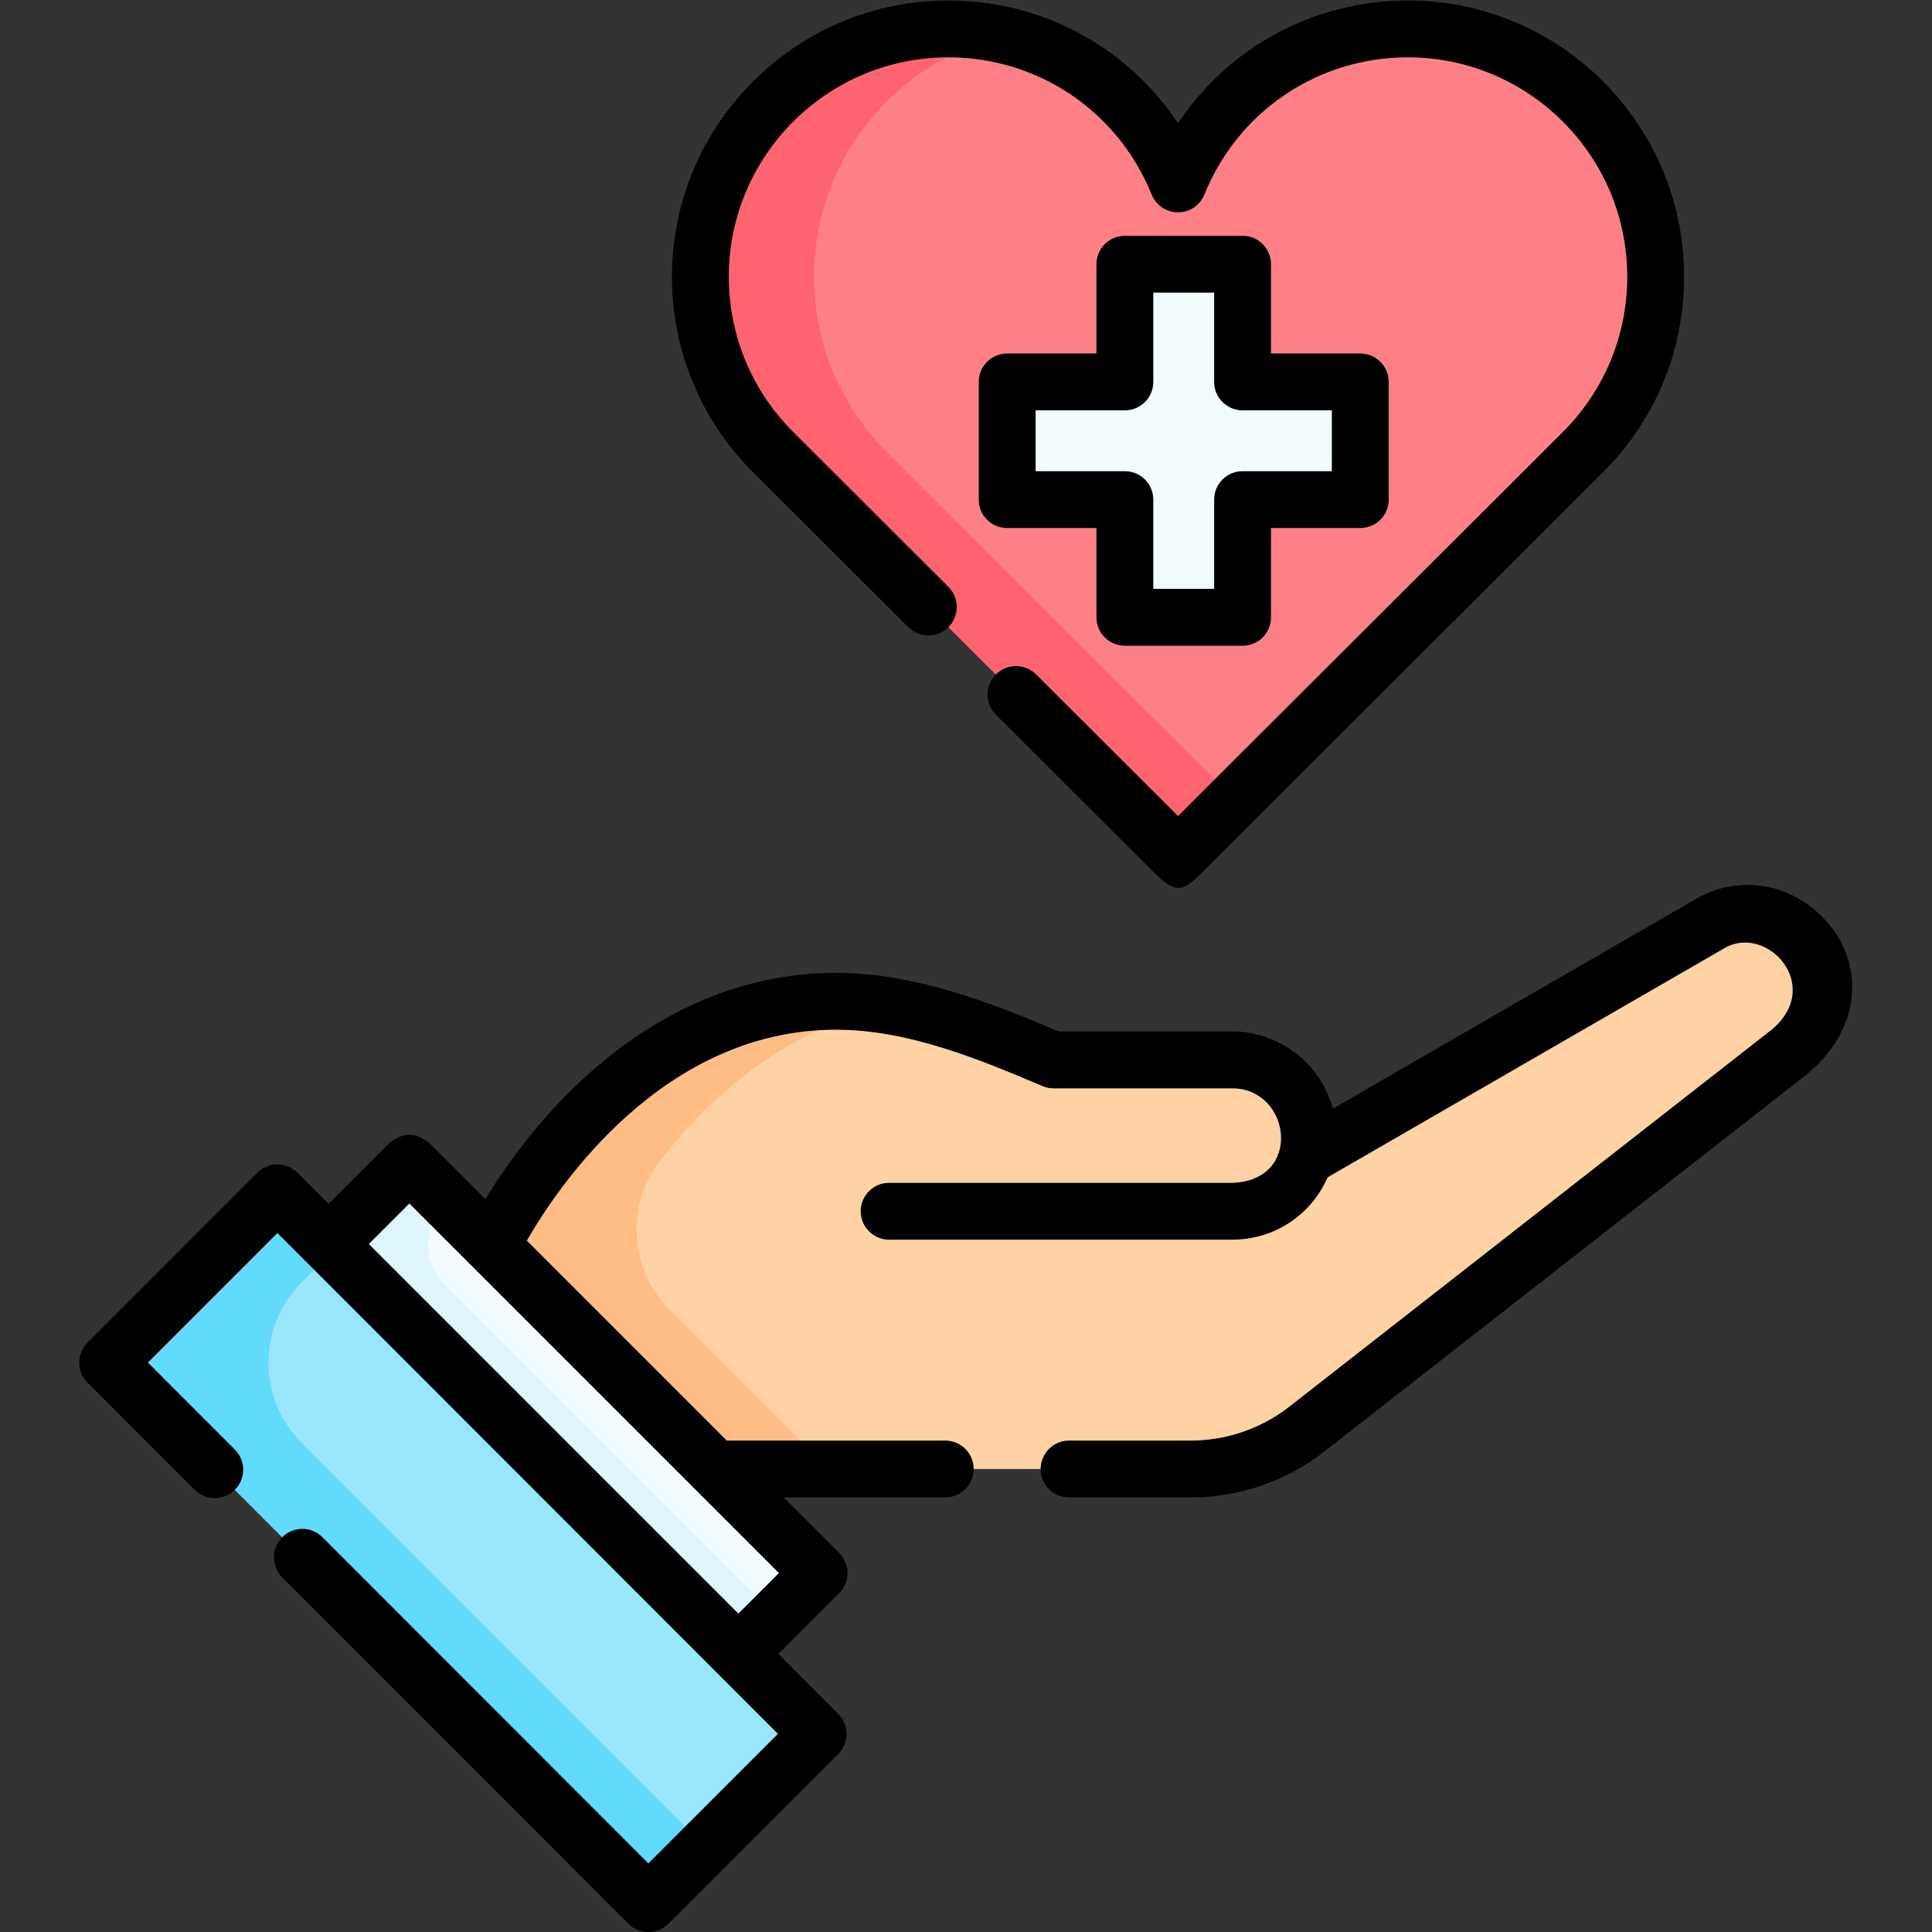
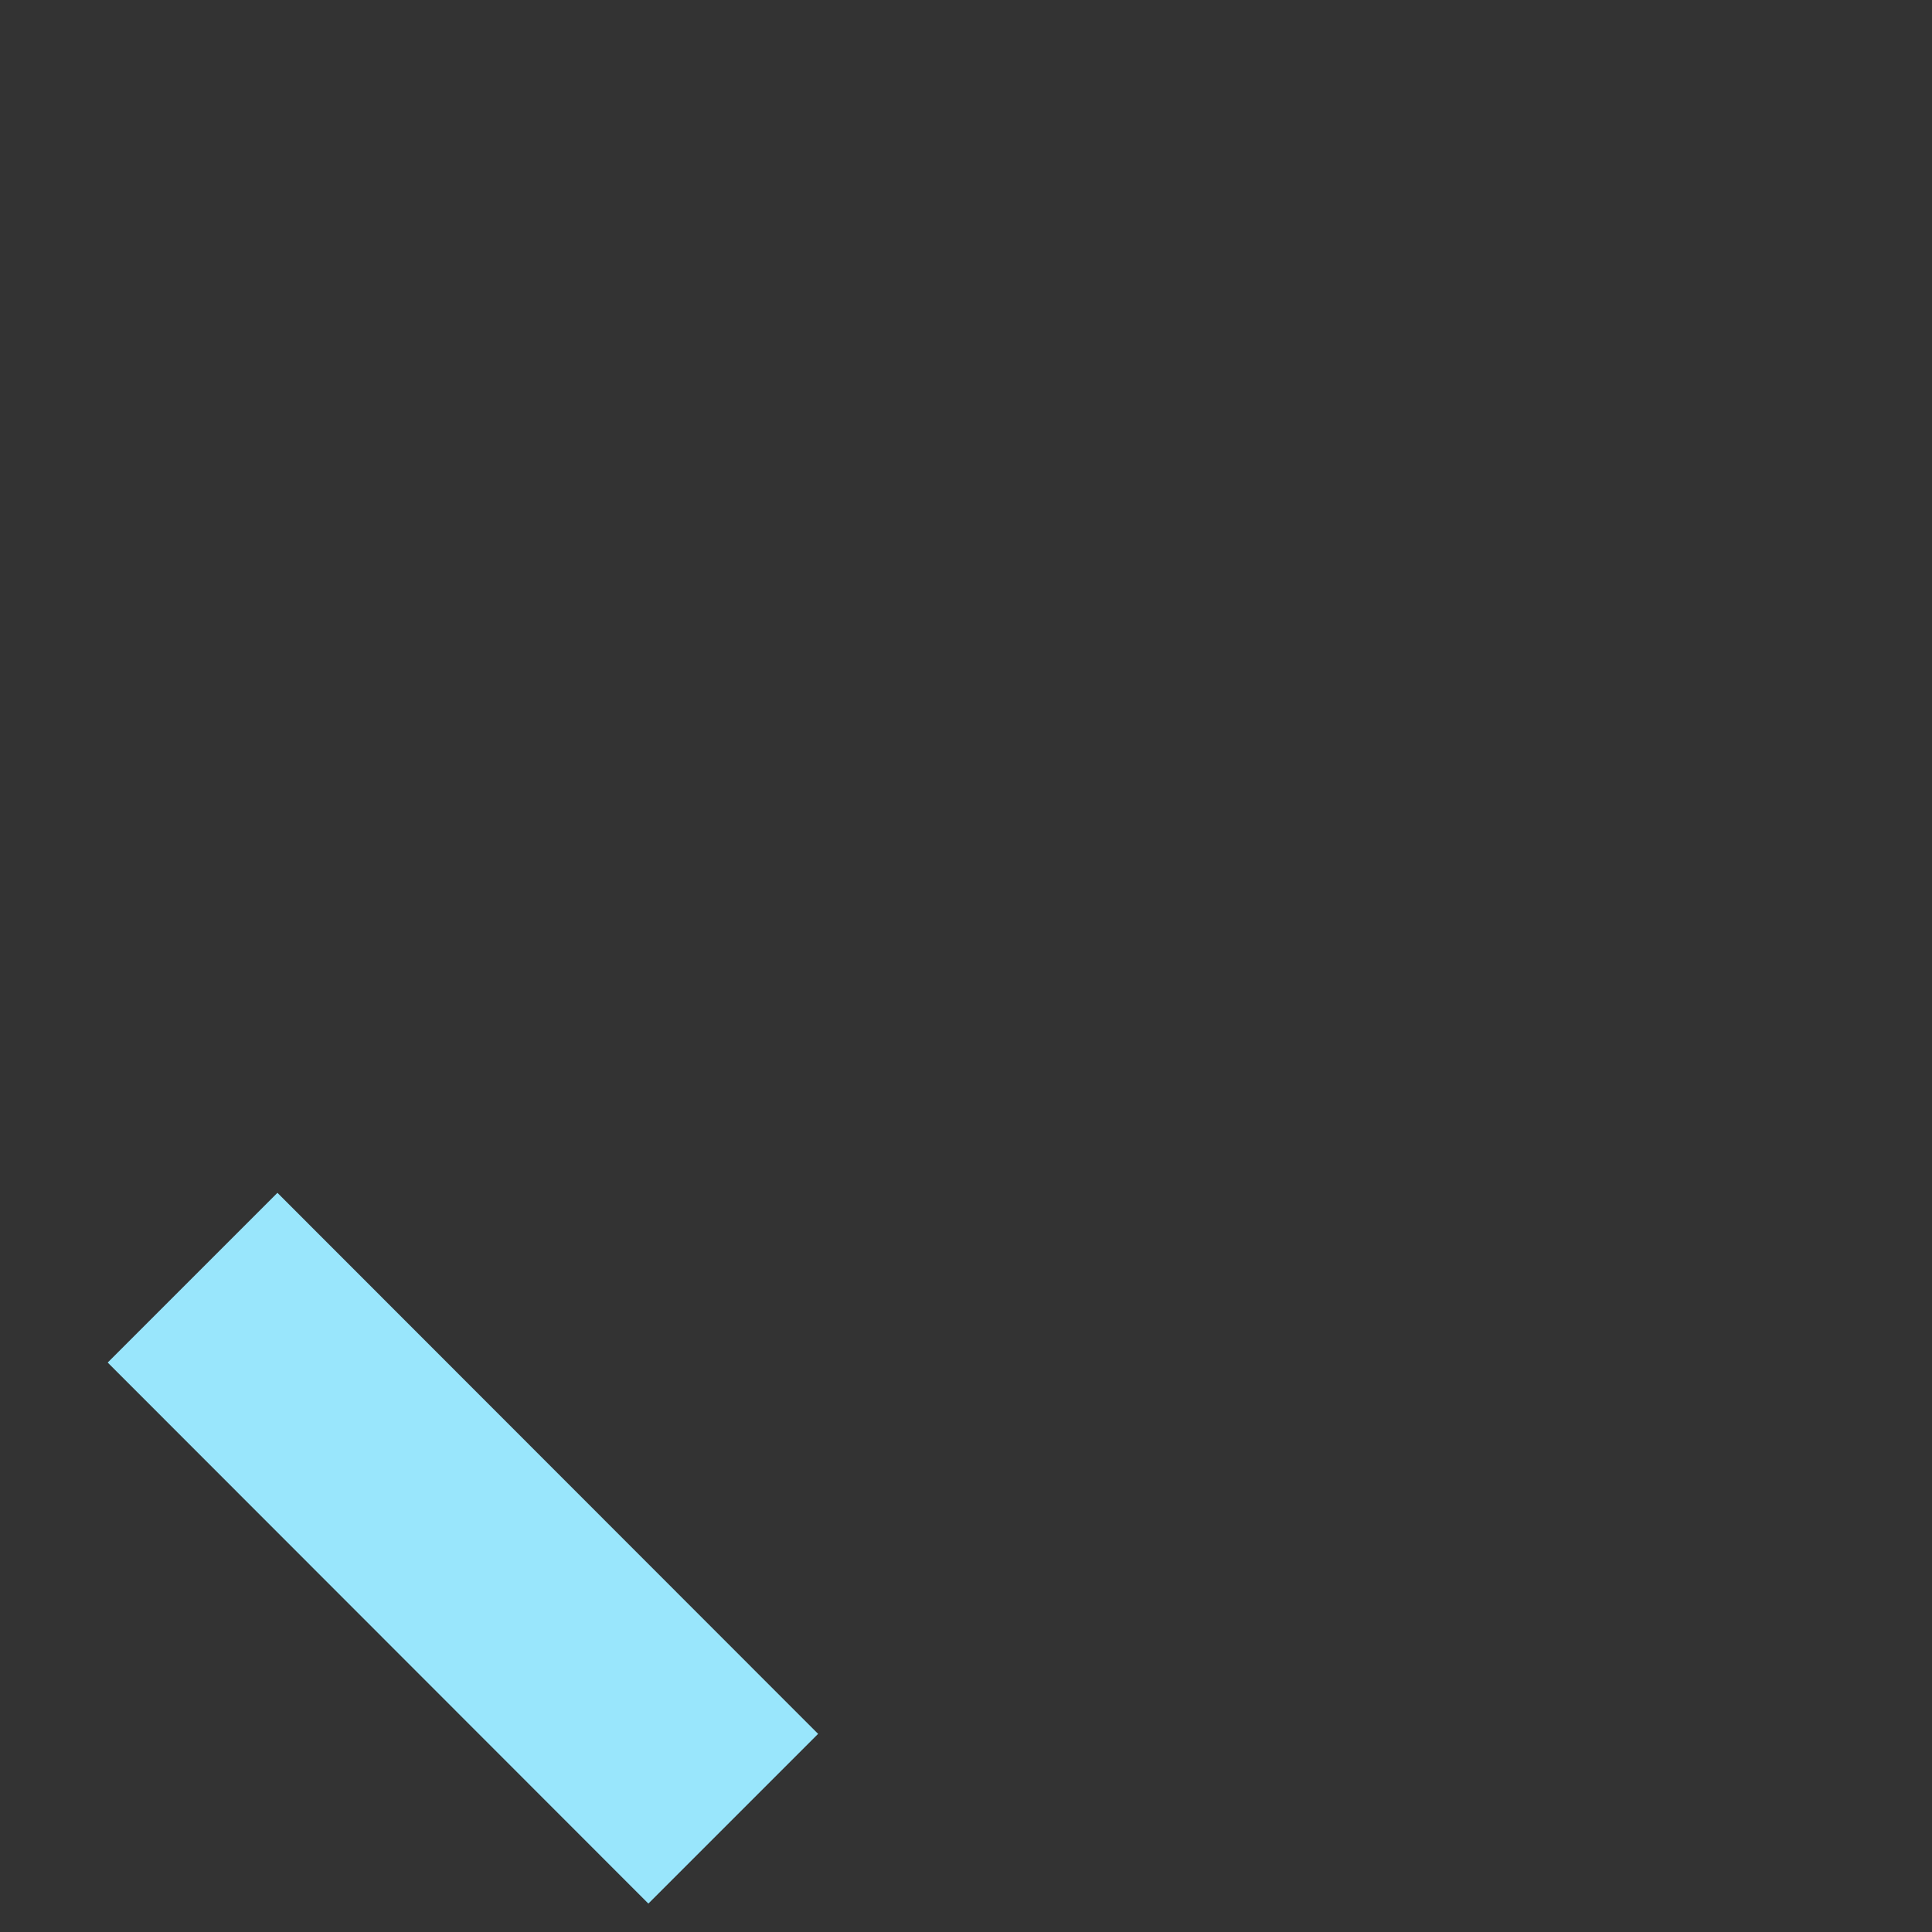
<svg xmlns="http://www.w3.org/2000/svg" version="1.1" id="svg2313" xml:space="preserve" width="682.667" height="682.667" viewBox="0 0 682.667 682.667">
  <rect x="0" y="0" width="682.667" height="682.667" fill="#333333" stroke="none" />
  <defs id="defs2317">
    <clipPath clipPathUnits="userSpaceOnUse" id="clipPath2331">
-       <path d="M 0,512 H 512 V 0 H 0 Z" id="path2329" />
-     </clipPath>
+       </clipPath>
  </defs>
  <g id="g2319" transform="matrix(1.333,0,0,-1.333,0,682.667)">
    <g id="g2321" transform="translate(28.551,150.95)">
      <path d="m 0,0 44.99,44.99 143.318,-143.418 -44.99,-44.991 z" style="fill:#99e6fc;fill-opacity:1;fill-rule:nonzero;stroke:none" id="path2323" />
    </g>
    <g id="g2325">
      <g id="g2327" clip-path="url(#clipPath2331)">
        <g id="g2333" transform="translate(186.941,22.6)">
          <path d="m 0,0 -15.077,-15.066 -143.312,143.413 44.989,44.998 15.066,-15.076 -8.623,-8.623 c -11.764,-11.764 -11.768,-30.838 -0.007,-42.606 z" style="fill:#62dbfb;fill-opacity:1;fill-rule:nonzero;stroke:none" id="path2335" />
        </g>
        <g id="g2337" transform="translate(195.728,73.754)">
          <path d="M 0,0 21.394,21.394 -87.217,130.004 -108.61,108.61 Z" style="fill:#f2fbff;fill-opacity:1;fill-rule:nonzero;stroke:none" id="path2339" />
        </g>
        <g id="g2341" transform="translate(205.774,83.8)">
          <path d="m 0,0 -10.044,-10.044 -108.61,108.609 21.395,21.394 10.044,-10.044 -0.696,-0.696 c -5.884,-5.884 -5.884,-15.424 0,-21.307 z" style="fill:#dff6fd;fill-opacity:1;fill-rule:nonzero;stroke:none" id="path2343" />
        </g>
        <g id="g2345" transform="translate(419.986,392.683)">
          <path d="m 0,0 c 11.681,11.859 18.896,28.13 18.896,46.091 0,36.284 -29.414,65.697 -65.697,65.697 -27.58,0 -51.176,-17.004 -60.916,-41.094 -9.74,24.09 -33.335,41.094 -60.916,41.094 -36.283,0 -65.697,-29.413 -65.697,-65.697 0,-17.961 7.216,-34.232 18.896,-46.091 l -0.001,-0.001 0.035,-0.034 c 0.22,-0.224 0.442,-0.445 0.666,-0.665 L -107.717,-107.528 -0.7,-0.7 c 0.224,0.22 0.446,0.441 0.667,0.665 l 0.034,0.034 z" style="fill:#fd8087;fill-opacity:1;fill-rule:nonzero;stroke:none" id="path2347" />
        </g>
        <g id="g2349" transform="translate(235.385,391.98)">
          <path d="M 0,0 91.946,-91.785 76.879,-106.821 -30.133,0 c -0.221,0.221 -0.442,0.442 -0.663,0.663 l -0.04,0.04 c -11.682,11.862 -18.893,28.134 -18.893,46.094 0,36.28 29.409,65.69 65.7,65.69 5.182,0 10.225,-0.603 15.056,-1.738 -29.028,-6.81 -50.624,-32.865 -50.624,-63.952 0,-17.96 7.212,-34.232 18.894,-46.094 l 0.04,-0.04 z" style="fill:#fe646f;fill-opacity:1;fill-rule:nonzero;stroke:none" id="path2351" />
        </g>
        <g id="g2353" transform="translate(360.576,410.891)">
-           <path d="M 0,0 H -31.2 V 31.2 H -62.4 V 0 h -31.2 v -31.2 h 31.2 v -31.2 h 31.2 v 31.2 H 0 Z" style="fill:#f2fbff;fill-opacity:1;fill-rule:nonzero;stroke:none" id="path2355" />
-         </g>
+           </g>
        <g id="g2357" transform="translate(130.371,181.899)">
          <path d="m 0,0 c 0,0 30.789,64.81 91.235,64.81 11.537,0 22.974,-2.134 33.735,-6.293 l 23.93,-9.248 h 47.377 c 11.076,0 20.056,-8.98 20.056,-20.057 0,0 -0.307,-4.018 -0.875,-5.876 l 0.005,-0.002 38.068,21.977 69.467,40.117 c 9.592,5.535 21.856,2.24 27.39,-7.352 5.285,-9.118 1.799,-22.126 -7.332,-27.391 L 216.076,-48.563 C 207.287,-55.443 196.449,-59.17 185.3,-59.17 H 59.169 Z" style="fill:#fed2a4;fill-opacity:1;fill-rule:nonzero;stroke:none" id="path2359" />
        </g>
        <g id="g2361" transform="translate(177.606,164.802)">
          <path d="M 0,0 42.07,-42.07 H 11.938 l -59.172,59.171 c 0,0 30.786,64.806 91.233,64.806 5.213,0 10.406,-0.432 15.519,-1.296 C 30.814,75.446 10.085,55.839 -2.517,39.761 -11.878,27.817 -10.73,10.73 0,0" style="fill:#ffbd86;fill-opacity:1;fill-rule:nonzero;stroke:none" id="path2363" />
        </g>
        <g id="g2365" transform="translate(199.263,387.316)">
-           <path d="m 0,0 41.499,-41.418 c 2.943,-2.938 7.713,-2.934 10.653,0.011 2.938,2.944 2.934,7.714 -0.011,10.653 L 10.654,10.652 C -0.133,21.607 -6.074,36.099 -6.074,51.46 c 0,32.068 26.094,58.157 58.167,58.157 23.831,0 44.997,-14.28 53.924,-36.38 1.15,-2.847 3.913,-4.711 6.983,-4.712 h 0.002 c 3.07,0 5.833,1.864 6.984,4.71 8.936,22.101 30.107,36.382 53.935,36.382 32.073,0 58.166,-26.089 58.166,-58.157 0,-15.361 -5.94,-29.853 -16.727,-40.807 L 113.002,-91.514 75.374,-53.957 c -2.945,2.94 -7.715,2.936 -10.653,-0.01 -2.94,-2.944 -2.935,-7.714 0.009,-10.653 l 42.95,-42.87 c 4.448,-4.069 6.457,-4.069 10.644,0 L 226.014,0 c 0.014,0.014 0.068,0.068 0.081,0.082 13.58,13.79 21.059,32.036 21.059,51.378 0,40.375 -32.852,73.224 -73.233,73.224 -24.917,0 -47.525,-12.402 -60.917,-32.546 -13.384,20.145 -35.99,32.546 -60.911,32.546 -40.381,0 -73.234,-32.849 -73.234,-73.224 0,-19.342 7.479,-37.588 21.06,-51.378 C -0.068,0.068 -0.014,0.014 0,0" style="fill:#000000;fill-opacity:1;fill-rule:nonzero;stroke:none" id="path2367" />
-         </g>
+           </g>
        <g id="g2369" transform="translate(353.043,403.358)">
-           <path d="m 0,0 v -16.133 h -23.667 c -4.16,0 -7.533,-3.373 -7.533,-7.534 v -23.666 h -16.133 v 23.666 c 0,4.161 -3.374,7.534 -7.534,7.534 H -78.533 V 0 h 23.666 c 4.16,0 7.534,3.373 7.534,7.533 V 31.2 H -31.2 V 7.533 C -31.2,3.373 -27.827,0 -23.667,0 Z m -23.667,46.267 h -31.2 c -4.16,0 -7.533,-3.373 -7.533,-7.534 V 15.066 h -23.666 c -4.161,0 -7.534,-3.372 -7.534,-7.533 v -31.2 c 0,-4.16 3.373,-7.533 7.534,-7.533 H -62.4 v -23.667 c 0,-4.16 3.373,-7.533 7.533,-7.533 h 31.2 c 4.161,0 7.534,3.373 7.534,7.533 V -31.2 H 7.533 c 4.16,0 7.533,3.373 7.533,7.533 v 31.2 c 0,4.161 -3.373,7.533 -7.533,7.533 h -23.666 v 23.667 c 0,4.161 -3.373,7.534 -7.534,7.534" style="fill:#000000;fill-opacity:1;fill-rule:nonzero;stroke:none" id="path2371" />
-         </g>
+           </g>
        <g id="g2373" transform="translate(195.728,84.407)">
          <path d="m 0,0 -97.958,97.957 10.741,10.74 L 10.74,10.74 Z m 291.555,179.335 c -8.404,13.27 -24.493,17.723 -37.683,10.111 l -96.296,-55.605 c -3.153,11.766 -13.909,20.455 -26.657,20.455 H 84.944 c -18.562,7.928 -38.662,15.539 -59.069,15.539 -26.843,0 -52.353,-12.024 -73.768,-34.773 -8.788,-9.334 -15.174,-18.63 -19.186,-25.196 l -14.812,14.812 c -3.55,2.942 -7.102,2.942 -10.653,0 l -16.068,-16.068 -8.247,8.252 c -2.941,2.945 -7.714,2.945 -10.656,0.002 l -44.988,-44.998 c -2.941,-2.942 -2.941,-7.71 -0.002,-10.652 l 28.376,-28.395 c 2.941,-2.943 7.71,-2.945 10.653,-0.004 2.943,2.941 2.945,7.711 0.004,10.654 l -23.053,23.069 34.336,34.344 132.671,-132.765 -34.343,-34.336 -86.399,86.465 c -2.941,2.943 -7.71,2.945 -10.653,0.004 -2.943,-2.941 -2.945,-7.71 -0.004,-10.653 l 91.725,-91.796 c 1.412,-1.413 3.328,-2.208 5.326,-2.208 h 0.002 c 1.998,0 3.914,0.793 5.326,2.206 l 44.999,44.989 c 2.942,2.94 2.943,7.709 0.003,10.651 L 10.61,-10.696 26.72,5.414 c 2.942,2.941 2.942,7.711 0,10.653 L 11.996,30.791 h 42.837 c 4.161,0 7.534,3.373 7.534,7.533 0,4.161 -3.373,7.533 -7.534,7.533 H -3.071 l -53.003,53.004 c 8.1,14.119 35.967,55.908 81.949,55.908 18.961,0 37.697,-7.681 54.951,-15.033 0.866,-0.335 1.786,-0.507 2.715,-0.507 h 47.378 c 15.522,0 18.894,-24.467 0,-25.047 H 39.958 c -4.161,0 -7.534,-3.373 -7.534,-7.534 0,-4.16 3.373,-7.533 7.534,-7.533 h 90.961 c 11.133,0 20.911,6.529 25.26,16.522 l 105.225,60.76 c 11.452,6.666 27.021,-10.66 11.654,-22.282 L 146.073,54.863 c -7.418,-5.807 -16.698,-9.006 -26.132,-9.006 H 87.659 c -4.161,0 -7.534,-3.372 -7.534,-7.533 0,-4.16 3.373,-7.533 7.534,-7.533 h 32.282 c 12.784,0 25.363,4.335 35.415,12.205 l 126.601,98.952 c 13.001,9.895 17.014,24.542 9.598,37.387" style="fill:#000000;fill-opacity:1;fill-rule:nonzero;stroke:none" id="path2375" />
        </g>
      </g>
    </g>
  </g>
</svg>